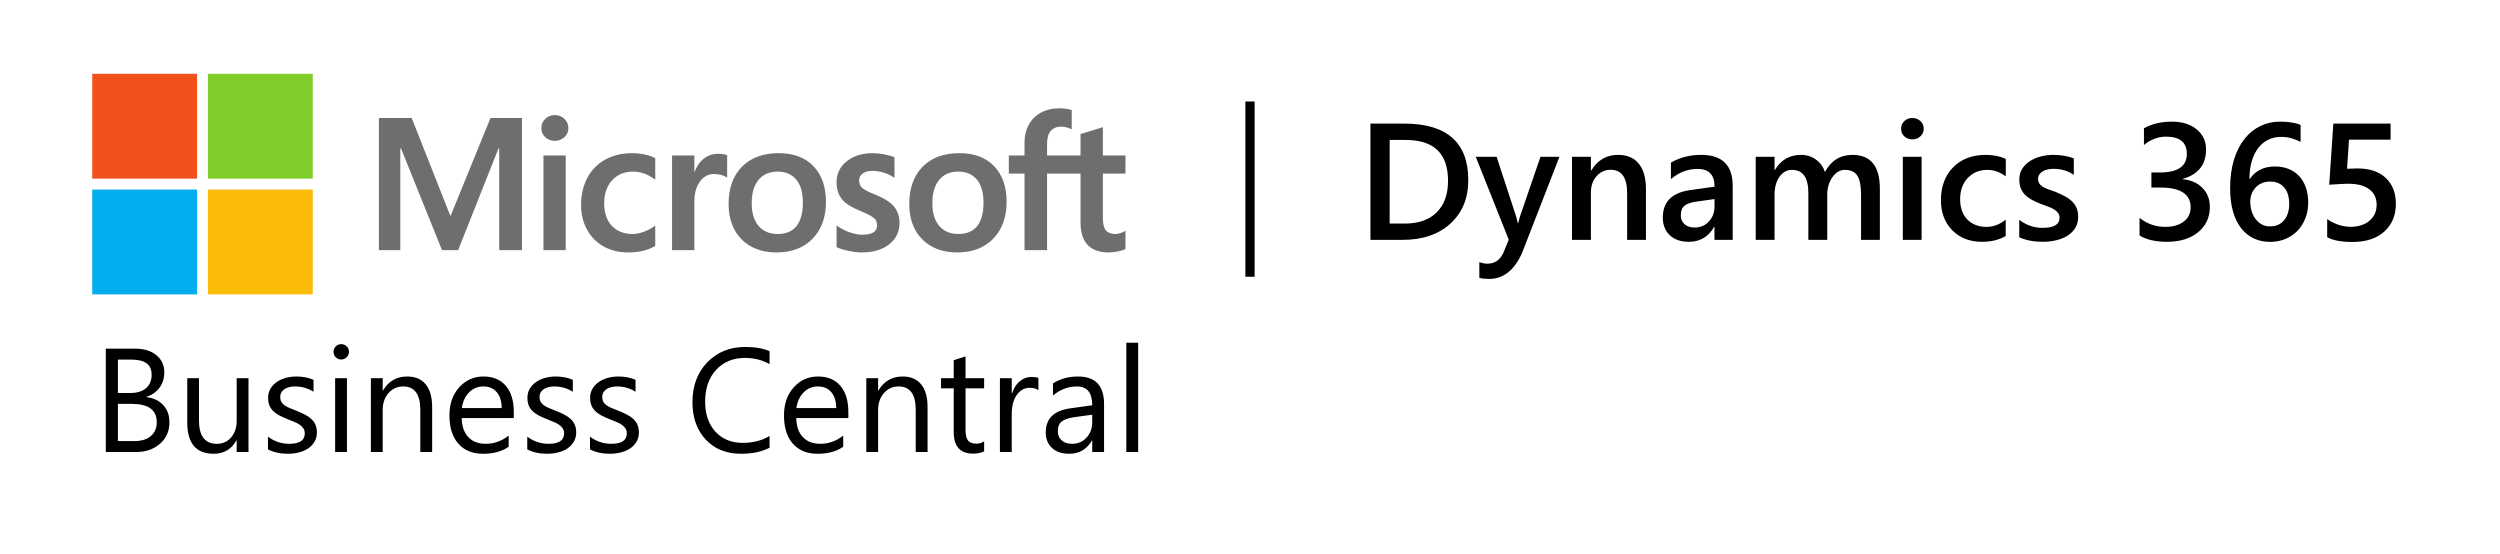
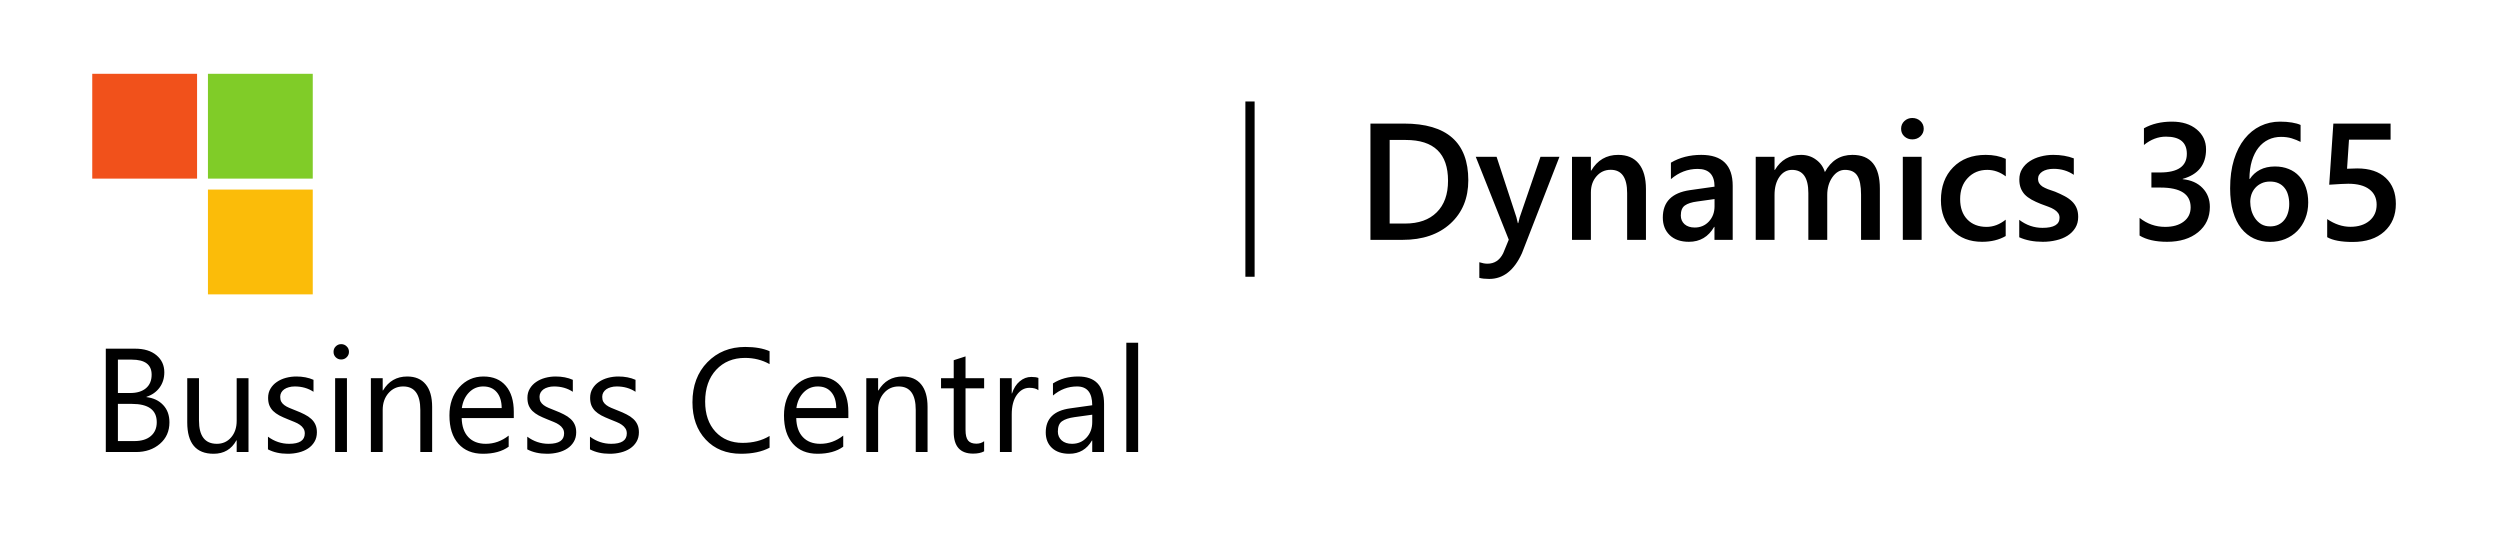
<svg xmlns="http://www.w3.org/2000/svg" width="271" height="60" viewBox="0 0 271 60" fill="none">
-   <path d="M122 18.819V16.849H119.554V13.787L119.472 13.812L117.175 14.515L117.129 14.529V16.849H113.503V15.557C113.503 14.955 113.638 14.494 113.903 14.187C114.166 13.884 114.543 13.729 115.023 13.729C115.369 13.729 115.727 13.811 116.086 13.971L116.177 14.012V11.937L116.134 11.922C115.798 11.801 115.342 11.74 114.776 11.74C114.062 11.74 113.414 11.896 112.849 12.203C112.283 12.511 111.838 12.951 111.526 13.51C111.216 14.069 111.058 14.714 111.058 15.428V16.849H109.355V18.819H111.058V27.117H113.503V18.819H117.129V24.092C117.129 26.264 118.154 27.364 120.174 27.364C120.506 27.364 120.855 27.325 121.212 27.249C121.575 27.171 121.823 27.093 121.968 27.009L122 26.99V25.003L121.901 25.068C121.768 25.157 121.603 25.229 121.409 25.283C121.215 25.337 121.052 25.365 120.926 25.365C120.453 25.365 120.103 25.237 119.886 24.986C119.666 24.732 119.554 24.288 119.554 23.666V18.819H122ZM103.895 25.365C103.008 25.365 102.308 25.071 101.815 24.491C101.319 23.909 101.067 23.078 101.067 22.023C101.067 20.934 101.319 20.082 101.815 19.489C102.308 18.9 103.001 18.601 103.875 18.601C104.723 18.601 105.398 18.887 105.881 19.45C106.367 20.017 106.613 20.862 106.613 21.963C106.613 23.078 106.382 23.935 105.924 24.508C105.47 25.076 104.788 25.365 103.895 25.365V25.365ZM104.004 16.602C102.311 16.602 100.966 17.098 100.007 18.076C99.049 19.055 98.563 20.409 98.563 22.102C98.563 23.709 99.037 25.002 99.973 25.944C100.908 26.887 102.181 27.364 103.756 27.364C105.397 27.364 106.715 26.861 107.674 25.869C108.632 24.878 109.117 23.537 109.117 21.884C109.117 20.251 108.662 18.948 107.763 18.013C106.864 17.076 105.599 16.602 104.004 16.602V16.602ZM94.621 16.602C93.469 16.602 92.517 16.896 91.789 17.477C91.057 18.062 90.685 18.828 90.685 19.755C90.685 20.237 90.766 20.665 90.923 21.029C91.082 21.393 91.328 21.714 91.654 21.983C91.978 22.25 92.478 22.53 93.14 22.814C93.697 23.044 94.112 23.237 94.376 23.39C94.634 23.54 94.817 23.69 94.92 23.837C95.021 23.98 95.072 24.177 95.072 24.419C95.072 25.109 94.555 25.444 93.492 25.444C93.098 25.444 92.648 25.362 92.155 25.2C91.666 25.04 91.205 24.806 90.787 24.506L90.685 24.433V26.787L90.722 26.804C91.068 26.964 91.504 27.099 92.019 27.204C92.532 27.311 92.998 27.364 93.403 27.364C94.653 27.364 95.659 27.069 96.393 26.484C97.132 25.896 97.507 25.112 97.507 24.152C97.507 23.46 97.305 22.867 96.908 22.388C96.513 21.913 95.828 21.477 94.873 21.092C94.111 20.787 93.624 20.533 93.423 20.338C93.229 20.15 93.13 19.884 93.13 19.547C93.13 19.249 93.252 19.009 93.501 18.816C93.753 18.621 94.103 18.522 94.542 18.522C94.949 18.522 95.366 18.586 95.78 18.712C96.195 18.839 96.558 19.008 96.862 19.214L96.962 19.282V17.049L96.924 17.033C96.644 16.913 96.274 16.81 95.825 16.727C95.379 16.644 94.973 16.602 94.621 16.602V16.602ZM84.311 25.365C83.424 25.365 82.724 25.071 82.231 24.491C81.735 23.909 81.484 23.078 81.484 22.023C81.484 20.934 81.735 20.082 82.232 19.489C82.725 18.9 83.418 18.601 84.292 18.601C85.139 18.601 85.814 18.887 86.298 19.45C86.784 20.017 87.03 20.862 87.03 21.963C87.03 23.078 86.798 23.935 86.341 24.508C85.887 25.076 85.204 25.365 84.311 25.365V25.365ZM84.42 16.602C82.727 16.602 81.382 17.098 80.424 18.076C79.466 19.055 78.979 20.409 78.979 22.102C78.979 23.71 79.454 25.002 80.389 25.944C81.325 26.887 82.598 27.364 84.173 27.364C85.814 27.364 87.132 26.861 88.09 25.869C89.048 24.878 89.534 23.537 89.534 21.884C89.534 20.251 89.079 18.948 88.179 18.013C87.28 17.076 86.015 16.602 84.42 16.602V16.602ZM75.268 18.627V16.849H72.853V27.116H75.268V21.864C75.268 20.971 75.471 20.238 75.87 19.683C76.265 19.136 76.79 18.858 77.432 18.858C77.65 18.858 77.894 18.894 78.158 18.965C78.42 19.036 78.61 19.112 78.721 19.193L78.823 19.267V16.832L78.784 16.815C78.559 16.719 78.241 16.671 77.838 16.671C77.231 16.671 76.688 16.866 76.223 17.25C75.814 17.588 75.519 18.05 75.294 18.627H75.268ZM68.528 16.602C67.42 16.602 66.431 16.84 65.591 17.308C64.748 17.777 64.097 18.448 63.654 19.3C63.212 20.15 62.988 21.143 62.988 22.25C62.988 23.221 63.206 24.111 63.635 24.895C64.064 25.681 64.672 26.296 65.442 26.723C66.211 27.148 67.099 27.364 68.083 27.364C69.23 27.364 70.21 27.135 70.996 26.682L71.028 26.664V24.451L70.926 24.526C70.57 24.785 70.173 24.992 69.745 25.141C69.318 25.29 68.929 25.365 68.587 25.365C67.64 25.365 66.879 25.069 66.327 24.484C65.773 23.899 65.493 23.077 65.493 22.042C65.493 21.002 65.785 20.158 66.362 19.536C66.937 18.916 67.699 18.601 68.627 18.601C69.421 18.601 70.195 18.87 70.927 19.401L71.028 19.475V17.143L70.995 17.125C70.72 16.971 70.344 16.843 69.878 16.747C69.413 16.65 68.959 16.602 68.528 16.602V16.602ZM61.325 16.849H58.91V27.116H61.325V16.849V16.849ZM60.142 12.475C59.745 12.475 59.398 12.611 59.113 12.879C58.827 13.148 58.682 13.486 58.682 13.886C58.682 14.279 58.825 14.612 59.109 14.873C59.39 15.134 59.738 15.267 60.142 15.267C60.546 15.267 60.895 15.134 61.18 14.874C61.467 14.612 61.612 14.279 61.612 13.886C61.612 13.5 61.471 13.165 61.192 12.89C60.914 12.615 60.56 12.475 60.142 12.475ZM54.116 16.092V27.116H56.581V12.79H53.169L48.833 23.431L44.626 12.79H41.075V27.116H43.392V16.091H43.471L47.914 27.116H49.662L54.036 16.092H54.116V16.092Z" fill="#706D6E" />
  <path d="M21.362 19.362H10V8H21.362V19.362Z" fill="#F1511B" />
  <path d="M33.903 19.362H22.541V8H33.903V19.362Z" fill="#80CC28" />
-   <path d="M21.361 31.91H10V20.549H21.361V31.91Z" fill="#00ADEF" />
  <path d="M33.903 31.91H22.541V20.549H33.903V31.91Z" fill="#FBBC09" />
  <path d="M148.556 26V13.396H152.194C156.841 13.396 159.164 15.444 159.164 19.54C159.164 21.485 158.52 23.05 157.23 24.233C155.941 25.411 154.213 26 152.045 26H148.556ZM150.639 15.172V24.233H152.309C153.779 24.233 154.922 23.829 155.736 23.02C156.557 22.212 156.967 21.069 156.967 19.593C156.967 16.645 155.44 15.172 152.388 15.172H150.639ZM169.043 17L164.982 27.441C164.139 29.305 162.955 30.236 161.432 30.236C161.004 30.236 160.646 30.198 160.359 30.122V28.426C160.682 28.531 160.975 28.584 161.238 28.584C162 28.584 162.568 28.209 162.943 27.459L163.55 25.982L159.973 17H162.231L164.376 23.539C164.399 23.621 164.452 23.838 164.534 24.189H164.578C164.607 24.055 164.66 23.844 164.736 23.557L166.986 17H169.043ZM178.421 26H176.382V20.929C176.382 19.247 175.787 18.406 174.598 18.406C173.977 18.406 173.464 18.641 173.06 19.109C172.655 19.572 172.453 20.158 172.453 20.867V26H170.405V17H172.453V18.494H172.488C173.162 17.357 174.135 16.789 175.406 16.789C176.385 16.789 177.132 17.108 177.647 17.747C178.163 18.38 178.421 19.297 178.421 20.498V26ZM187.825 26H185.848V24.594H185.812C185.191 25.672 184.28 26.211 183.079 26.211C182.194 26.211 181.5 25.971 180.996 25.49C180.498 25.01 180.249 24.374 180.249 23.583C180.249 21.884 181.228 20.894 183.185 20.612L185.856 20.234C185.856 18.951 185.247 18.31 184.028 18.31C182.956 18.31 181.989 18.679 181.128 19.417V17.633C182.077 17.07 183.173 16.789 184.415 16.789C186.688 16.789 187.825 17.908 187.825 20.146V26ZM185.856 21.579L183.967 21.843C183.381 21.919 182.938 22.062 182.64 22.273C182.347 22.479 182.2 22.842 182.2 23.363C182.2 23.744 182.335 24.058 182.604 24.304C182.88 24.544 183.246 24.664 183.703 24.664C184.324 24.664 184.837 24.447 185.241 24.014C185.651 23.574 185.856 23.023 185.856 22.361V21.579ZM203.777 26H201.738V21.096C201.738 20.152 201.604 19.47 201.334 19.048C201.07 18.626 200.622 18.415 199.989 18.415C199.456 18.415 199.002 18.682 198.627 19.215C198.258 19.748 198.073 20.387 198.073 21.131V26H196.025V20.929C196.025 19.253 195.434 18.415 194.25 18.415C193.699 18.415 193.245 18.667 192.888 19.171C192.536 19.675 192.36 20.328 192.36 21.131V26H190.321V17H192.36V18.424H192.396C193.046 17.334 193.992 16.789 195.234 16.789C195.855 16.789 196.397 16.962 196.86 17.308C197.329 17.648 197.648 18.096 197.818 18.652C198.486 17.41 199.482 16.789 200.807 16.789C202.787 16.789 203.777 18.011 203.777 20.454V26ZM207.293 15.11C206.959 15.11 206.672 15.002 206.432 14.785C206.197 14.568 206.08 14.293 206.08 13.959C206.08 13.625 206.197 13.347 206.432 13.124C206.672 12.901 206.959 12.79 207.293 12.79C207.639 12.79 207.932 12.901 208.172 13.124C208.412 13.347 208.532 13.625 208.532 13.959C208.532 14.275 208.412 14.548 208.172 14.776C207.932 14.999 207.639 15.11 207.293 15.11ZM208.304 26H206.265V17H208.304V26ZM217.418 25.587C216.697 26.003 215.845 26.211 214.86 26.211C213.524 26.211 212.446 25.795 211.626 24.963C210.806 24.125 210.396 23.041 210.396 21.711C210.396 20.229 210.835 19.039 211.714 18.143C212.599 17.24 213.779 16.789 215.256 16.789C216.076 16.789 216.8 16.933 217.427 17.22V19.118C216.8 18.649 216.132 18.415 215.423 18.415C214.562 18.415 213.855 18.708 213.305 19.294C212.754 19.874 212.479 20.636 212.479 21.579C212.479 22.511 212.736 23.246 213.252 23.785C213.773 24.324 214.471 24.594 215.344 24.594C216.076 24.594 216.768 24.333 217.418 23.811V25.587ZM218.886 25.719V23.829C219.647 24.409 220.488 24.699 221.408 24.699C222.639 24.699 223.254 24.336 223.254 23.609C223.254 23.404 223.201 23.231 223.096 23.091C222.99 22.944 222.847 22.815 222.665 22.704C222.489 22.593 222.278 22.493 222.032 22.405C221.792 22.317 221.522 22.218 221.224 22.106C220.854 21.96 220.521 21.805 220.222 21.641C219.929 21.477 219.683 21.292 219.483 21.087C219.29 20.876 219.144 20.639 219.044 20.375C218.944 20.111 218.895 19.804 218.895 19.452C218.895 19.019 218.997 18.638 219.202 18.31C219.407 17.976 219.683 17.697 220.028 17.475C220.374 17.246 220.767 17.076 221.206 16.965C221.646 16.848 222.1 16.789 222.568 16.789C223.4 16.789 224.145 16.915 224.801 17.167V18.951C224.168 18.518 223.441 18.301 222.621 18.301C222.363 18.301 222.129 18.327 221.918 18.38C221.713 18.433 221.537 18.506 221.391 18.6C221.244 18.693 221.13 18.808 221.048 18.942C220.966 19.071 220.925 19.215 220.925 19.373C220.925 19.566 220.966 19.73 221.048 19.865C221.13 20 221.25 20.12 221.408 20.226C221.572 20.325 221.766 20.419 221.988 20.507C222.217 20.589 222.478 20.68 222.771 20.779C223.157 20.938 223.503 21.099 223.808 21.263C224.118 21.427 224.382 21.614 224.599 21.825C224.815 22.03 224.982 22.27 225.1 22.546C225.217 22.815 225.275 23.138 225.275 23.513C225.275 23.97 225.17 24.368 224.959 24.708C224.748 25.048 224.467 25.329 224.115 25.552C223.764 25.774 223.356 25.939 222.894 26.044C222.437 26.155 221.953 26.211 221.443 26.211C220.459 26.211 219.606 26.047 218.886 25.719ZM231.929 25.534V23.618C232.749 24.269 233.675 24.594 234.706 24.594C235.544 24.594 236.212 24.403 236.71 24.023C237.214 23.642 237.466 23.126 237.466 22.476C237.466 21.046 236.373 20.331 234.188 20.331H233.212V18.696H234.144C236.083 18.696 237.053 18.023 237.053 16.675C237.053 15.433 236.297 14.812 234.785 14.812C233.941 14.812 233.147 15.113 232.403 15.717V13.906C233.259 13.426 234.27 13.185 235.436 13.185C236.555 13.185 237.451 13.467 238.125 14.029C238.799 14.592 239.136 15.312 239.136 16.191C239.136 17.85 238.292 18.916 236.604 19.391V19.426C237.513 19.514 238.23 19.833 238.758 20.384C239.285 20.929 239.549 21.611 239.549 22.432C239.549 23.562 239.124 24.477 238.274 25.174C237.425 25.865 236.306 26.211 234.917 26.211C233.669 26.211 232.673 25.985 231.929 25.534ZM250.21 21.948C250.21 22.581 250.104 23.158 249.894 23.68C249.688 24.201 249.401 24.652 249.032 25.033C248.663 25.408 248.224 25.701 247.714 25.912C247.21 26.117 246.662 26.22 246.07 26.22C245.438 26.22 244.854 26.097 244.321 25.851C243.794 25.605 243.337 25.238 242.95 24.752C242.569 24.266 242.273 23.662 242.062 22.941C241.852 22.215 241.746 21.374 241.746 20.419C241.746 19.253 241.884 18.219 242.159 17.316C242.44 16.414 242.824 15.658 243.311 15.049C243.797 14.44 244.368 13.977 245.024 13.66C245.681 13.344 246.39 13.185 247.151 13.185C247.626 13.185 248.057 13.218 248.443 13.282C248.836 13.347 249.149 13.435 249.384 13.546V15.383C249.085 15.23 248.766 15.102 248.426 14.996C248.086 14.891 247.696 14.838 247.257 14.838C246.765 14.838 246.311 14.938 245.895 15.137C245.479 15.336 245.118 15.629 244.813 16.016C244.515 16.396 244.277 16.871 244.102 17.439C243.932 18.002 243.844 18.652 243.838 19.391H243.891C244.16 18.975 244.523 18.646 244.98 18.406C245.443 18.166 245.985 18.046 246.606 18.046C247.157 18.046 247.652 18.137 248.092 18.318C248.537 18.494 248.915 18.752 249.226 19.092C249.542 19.426 249.785 19.836 249.955 20.322C250.125 20.803 250.21 21.345 250.21 21.948ZM248.153 22.115C248.153 21.752 248.109 21.421 248.021 21.122C247.939 20.823 247.811 20.568 247.635 20.357C247.465 20.141 247.248 19.974 246.984 19.856C246.727 19.739 246.422 19.681 246.07 19.681C245.719 19.681 245.408 19.745 245.139 19.874C244.875 19.997 244.652 20.161 244.471 20.366C244.289 20.571 244.151 20.806 244.058 21.069C243.97 21.333 243.926 21.602 243.926 21.878C243.926 22.177 243.967 22.484 244.049 22.801C244.137 23.111 244.269 23.395 244.444 23.653C244.62 23.911 244.843 24.125 245.112 24.295C245.388 24.459 245.713 24.541 246.088 24.541C246.422 24.541 246.718 24.48 246.976 24.356C247.233 24.233 247.447 24.064 247.617 23.847C247.793 23.63 247.925 23.375 248.013 23.082C248.106 22.783 248.153 22.461 248.153 22.115ZM252.267 25.71V23.75C253.093 24.307 253.931 24.585 254.78 24.585C255.636 24.585 256.324 24.368 256.846 23.935C257.367 23.495 257.628 22.912 257.628 22.186C257.628 21.471 257.361 20.914 256.828 20.516C256.301 20.117 255.542 19.918 254.552 19.918C254.212 19.918 253.523 19.953 252.486 20.023L252.935 13.396H259.14V15.137H254.631L254.42 18.292C254.824 18.269 255.19 18.257 255.519 18.257C256.854 18.257 257.886 18.6 258.612 19.285C259.345 19.971 259.711 20.908 259.711 22.098C259.711 23.346 259.292 24.348 258.454 25.104C257.622 25.854 256.477 26.229 255.018 26.229C253.787 26.229 252.87 26.056 252.267 25.71Z" fill="black" />
  <path d="M11.469 49V37.797H14.656C15.625 37.797 16.393 38.034 16.961 38.508C17.529 38.982 17.812 39.599 17.812 40.359C17.812 40.995 17.641 41.547 17.297 42.016C16.953 42.484 16.479 42.818 15.875 43.016V43.047C16.63 43.135 17.234 43.422 17.688 43.906C18.141 44.385 18.367 45.01 18.367 45.781C18.367 46.74 18.023 47.516 17.336 48.109C16.648 48.703 15.781 49 14.734 49H11.469ZM12.781 38.984V42.602H14.125C14.844 42.602 15.409 42.43 15.82 42.086C16.232 41.737 16.438 41.247 16.438 40.617C16.438 39.529 15.721 38.984 14.289 38.984H12.781ZM12.781 43.781V47.812H14.562C15.333 47.812 15.93 47.63 16.352 47.266C16.779 46.901 16.992 46.401 16.992 45.766C16.992 44.443 16.091 43.781 14.289 43.781H12.781ZM26.938 49H25.656V47.734H25.625C25.094 48.703 24.271 49.188 23.156 49.188C21.25 49.188 20.297 48.052 20.297 45.781V41H21.57V45.578C21.57 47.266 22.216 48.109 23.508 48.109C24.133 48.109 24.646 47.88 25.047 47.422C25.453 46.958 25.656 46.354 25.656 45.609V41H26.938V49ZM29.047 48.711V47.336C29.745 47.852 30.513 48.109 31.352 48.109C32.477 48.109 33.039 47.734 33.039 46.984C33.039 46.771 32.99 46.591 32.891 46.445C32.797 46.294 32.667 46.161 32.5 46.047C32.339 45.932 32.146 45.831 31.922 45.742C31.703 45.648 31.466 45.552 31.211 45.453C30.857 45.312 30.544 45.172 30.273 45.031C30.008 44.885 29.784 44.724 29.602 44.547C29.424 44.365 29.289 44.159 29.195 43.93C29.107 43.7 29.062 43.432 29.062 43.125C29.062 42.75 29.148 42.419 29.32 42.133C29.492 41.841 29.721 41.599 30.008 41.406C30.294 41.208 30.62 41.06 30.984 40.961C31.354 40.862 31.734 40.812 32.125 40.812C32.818 40.812 33.438 40.932 33.984 41.172V42.469C33.396 42.083 32.719 41.891 31.953 41.891C31.713 41.891 31.497 41.919 31.305 41.977C31.112 42.029 30.945 42.104 30.805 42.203C30.669 42.302 30.562 42.422 30.484 42.562C30.412 42.698 30.375 42.849 30.375 43.016C30.375 43.224 30.412 43.398 30.484 43.539C30.562 43.68 30.674 43.805 30.82 43.914C30.966 44.023 31.143 44.122 31.352 44.211C31.56 44.3 31.797 44.396 32.062 44.5C32.417 44.635 32.734 44.776 33.016 44.922C33.297 45.062 33.536 45.224 33.734 45.406C33.932 45.583 34.083 45.789 34.188 46.023C34.297 46.258 34.352 46.536 34.352 46.859C34.352 47.255 34.263 47.599 34.086 47.891C33.914 48.182 33.682 48.425 33.391 48.617C33.099 48.81 32.763 48.953 32.383 49.047C32.003 49.141 31.604 49.188 31.188 49.188C30.365 49.188 29.651 49.029 29.047 48.711ZM36.984 38.969C36.755 38.969 36.56 38.891 36.398 38.734C36.237 38.578 36.156 38.38 36.156 38.141C36.156 37.901 36.237 37.703 36.398 37.547C36.56 37.385 36.755 37.305 36.984 37.305C37.219 37.305 37.417 37.385 37.578 37.547C37.745 37.703 37.828 37.901 37.828 38.141C37.828 38.37 37.745 38.565 37.578 38.727C37.417 38.888 37.219 38.969 36.984 38.969ZM37.609 49H36.328V41H37.609V49ZM46.844 49H45.562V44.438C45.562 42.74 44.943 41.891 43.703 41.891C43.062 41.891 42.531 42.133 42.109 42.617C41.693 43.096 41.484 43.703 41.484 44.438V49H40.203V41H41.484V42.328H41.516C42.12 41.318 42.995 40.812 44.141 40.812C45.016 40.812 45.685 41.096 46.148 41.664C46.612 42.227 46.844 43.042 46.844 44.109V49ZM55.695 45.32H50.047C50.068 46.211 50.307 46.898 50.766 47.383C51.224 47.867 51.854 48.109 52.656 48.109C53.557 48.109 54.385 47.812 55.141 47.219V48.422C54.438 48.932 53.508 49.188 52.352 49.188C51.221 49.188 50.333 48.825 49.688 48.102C49.042 47.372 48.719 46.349 48.719 45.031C48.719 43.786 49.07 42.773 49.773 41.992C50.482 41.206 51.359 40.812 52.406 40.812C53.453 40.812 54.263 41.151 54.836 41.828C55.409 42.505 55.695 43.445 55.695 44.648V45.32ZM54.383 44.234C54.378 43.495 54.198 42.919 53.844 42.508C53.495 42.096 53.008 41.891 52.383 41.891C51.779 41.891 51.266 42.107 50.844 42.539C50.422 42.971 50.161 43.536 50.062 44.234H54.383ZM57.156 48.711V47.336C57.854 47.852 58.622 48.109 59.461 48.109C60.586 48.109 61.148 47.734 61.148 46.984C61.148 46.771 61.099 46.591 61 46.445C60.906 46.294 60.776 46.161 60.609 46.047C60.448 45.932 60.255 45.831 60.031 45.742C59.812 45.648 59.575 45.552 59.32 45.453C58.966 45.312 58.654 45.172 58.383 45.031C58.117 44.885 57.893 44.724 57.711 44.547C57.534 44.365 57.398 44.159 57.305 43.93C57.216 43.7 57.172 43.432 57.172 43.125C57.172 42.75 57.258 42.419 57.43 42.133C57.602 41.841 57.831 41.599 58.117 41.406C58.404 41.208 58.729 41.06 59.094 40.961C59.464 40.862 59.844 40.812 60.234 40.812C60.927 40.812 61.547 40.932 62.094 41.172V42.469C61.505 42.083 60.828 41.891 60.062 41.891C59.823 41.891 59.607 41.919 59.414 41.977C59.221 42.029 59.055 42.104 58.914 42.203C58.779 42.302 58.672 42.422 58.594 42.562C58.521 42.698 58.484 42.849 58.484 43.016C58.484 43.224 58.521 43.398 58.594 43.539C58.672 43.68 58.784 43.805 58.93 43.914C59.075 44.023 59.253 44.122 59.461 44.211C59.669 44.3 59.906 44.396 60.172 44.5C60.526 44.635 60.844 44.776 61.125 44.922C61.406 45.062 61.646 45.224 61.844 45.406C62.042 45.583 62.193 45.789 62.297 46.023C62.406 46.258 62.461 46.536 62.461 46.859C62.461 47.255 62.372 47.599 62.195 47.891C62.023 48.182 61.792 48.425 61.5 48.617C61.208 48.81 60.872 48.953 60.492 49.047C60.112 49.141 59.714 49.188 59.297 49.188C58.474 49.188 57.76 49.029 57.156 48.711ZM63.953 48.711V47.336C64.651 47.852 65.419 48.109 66.258 48.109C67.383 48.109 67.945 47.734 67.945 46.984C67.945 46.771 67.896 46.591 67.797 46.445C67.703 46.294 67.573 46.161 67.406 46.047C67.245 45.932 67.052 45.831 66.828 45.742C66.609 45.648 66.372 45.552 66.117 45.453C65.763 45.312 65.451 45.172 65.18 45.031C64.914 44.885 64.69 44.724 64.508 44.547C64.331 44.365 64.195 44.159 64.102 43.93C64.013 43.7 63.969 43.432 63.969 43.125C63.969 42.75 64.055 42.419 64.227 42.133C64.398 41.841 64.628 41.599 64.914 41.406C65.201 41.208 65.526 41.06 65.891 40.961C66.26 40.862 66.641 40.812 67.031 40.812C67.724 40.812 68.344 40.932 68.891 41.172V42.469C68.302 42.083 67.625 41.891 66.859 41.891C66.62 41.891 66.404 41.919 66.211 41.977C66.018 42.029 65.852 42.104 65.711 42.203C65.576 42.302 65.469 42.422 65.391 42.562C65.318 42.698 65.281 42.849 65.281 43.016C65.281 43.224 65.318 43.398 65.391 43.539C65.469 43.68 65.581 43.805 65.727 43.914C65.872 44.023 66.049 44.122 66.258 44.211C66.466 44.3 66.703 44.396 66.969 44.5C67.323 44.635 67.641 44.776 67.922 44.922C68.203 45.062 68.443 45.224 68.641 45.406C68.838 45.583 68.99 45.789 69.094 46.023C69.203 46.258 69.258 46.536 69.258 46.859C69.258 47.255 69.169 47.599 68.992 47.891C68.82 48.182 68.588 48.425 68.297 48.617C68.005 48.81 67.669 48.953 67.289 49.047C66.909 49.141 66.51 49.188 66.094 49.188C65.271 49.188 64.557 49.029 63.953 48.711ZM83.422 48.531C82.594 48.969 81.562 49.188 80.328 49.188C78.734 49.188 77.458 48.675 76.5 47.648C75.542 46.622 75.062 45.276 75.062 43.609C75.062 41.818 75.602 40.37 76.68 39.266C77.758 38.161 79.125 37.609 80.781 37.609C81.844 37.609 82.724 37.763 83.422 38.07V39.469C82.62 39.021 81.734 38.797 80.766 38.797C79.479 38.797 78.435 39.227 77.633 40.086C76.836 40.945 76.438 42.094 76.438 43.531C76.438 44.896 76.81 45.984 77.555 46.797C78.305 47.604 79.287 48.008 80.5 48.008C81.625 48.008 82.599 47.758 83.422 47.258V48.531ZM91.961 45.32H86.312C86.333 46.211 86.573 46.898 87.031 47.383C87.49 47.867 88.12 48.109 88.922 48.109C89.823 48.109 90.651 47.812 91.406 47.219V48.422C90.703 48.932 89.773 49.188 88.617 49.188C87.487 49.188 86.599 48.825 85.953 48.102C85.307 47.372 84.984 46.349 84.984 45.031C84.984 43.786 85.336 42.773 86.039 41.992C86.747 41.206 87.625 40.812 88.672 40.812C89.719 40.812 90.529 41.151 91.102 41.828C91.674 42.505 91.961 43.445 91.961 44.648V45.32ZM90.648 44.234C90.643 43.495 90.463 42.919 90.109 42.508C89.76 42.096 89.273 41.891 88.648 41.891C88.044 41.891 87.531 42.107 87.109 42.539C86.688 42.971 86.427 43.536 86.328 44.234H90.648ZM100.547 49H99.266V44.438C99.266 42.74 98.646 41.891 97.406 41.891C96.766 41.891 96.234 42.133 95.812 42.617C95.396 43.096 95.188 43.703 95.188 44.438V49H93.906V41H95.188V42.328H95.219C95.823 41.318 96.698 40.812 97.844 40.812C98.719 40.812 99.388 41.096 99.852 41.664C100.315 42.227 100.547 43.042 100.547 44.109V49ZM106.68 48.922C106.378 49.089 105.979 49.172 105.484 49.172C104.083 49.172 103.383 48.391 103.383 46.828V42.094H102.008V41H103.383V39.047L104.664 38.633V41H106.68V42.094H104.664V46.602C104.664 47.138 104.755 47.521 104.938 47.75C105.12 47.979 105.422 48.094 105.844 48.094C106.167 48.094 106.445 48.005 106.68 47.828V48.922ZM112.562 42.297C112.339 42.125 112.016 42.039 111.594 42.039C111.047 42.039 110.589 42.297 110.219 42.812C109.854 43.328 109.672 44.031 109.672 44.922V49H108.391V41H109.672V42.648H109.703C109.885 42.086 110.164 41.648 110.539 41.336C110.914 41.018 111.333 40.859 111.797 40.859C112.13 40.859 112.385 40.896 112.562 40.969V42.297ZM119.68 49H118.398V47.75H118.367C117.81 48.708 116.99 49.188 115.906 49.188C115.109 49.188 114.484 48.977 114.031 48.555C113.583 48.133 113.359 47.573 113.359 46.875C113.359 45.38 114.24 44.51 116 44.266L118.398 43.93C118.398 42.57 117.849 41.891 116.75 41.891C115.786 41.891 114.917 42.219 114.141 42.875V41.562C114.927 41.062 115.833 40.812 116.859 40.812C118.74 40.812 119.68 41.807 119.68 43.797V49ZM118.398 44.953L116.469 45.219C115.875 45.302 115.427 45.45 115.125 45.664C114.823 45.872 114.672 46.245 114.672 46.781C114.672 47.172 114.81 47.492 115.086 47.742C115.367 47.987 115.74 48.109 116.203 48.109C116.839 48.109 117.362 47.888 117.773 47.445C118.19 46.997 118.398 46.432 118.398 45.75V44.953ZM123.375 49H122.094V37.156H123.375V49Z" fill="black" />
  <rect x="135" y="11" width="1" height="19" fill="black" />
</svg>